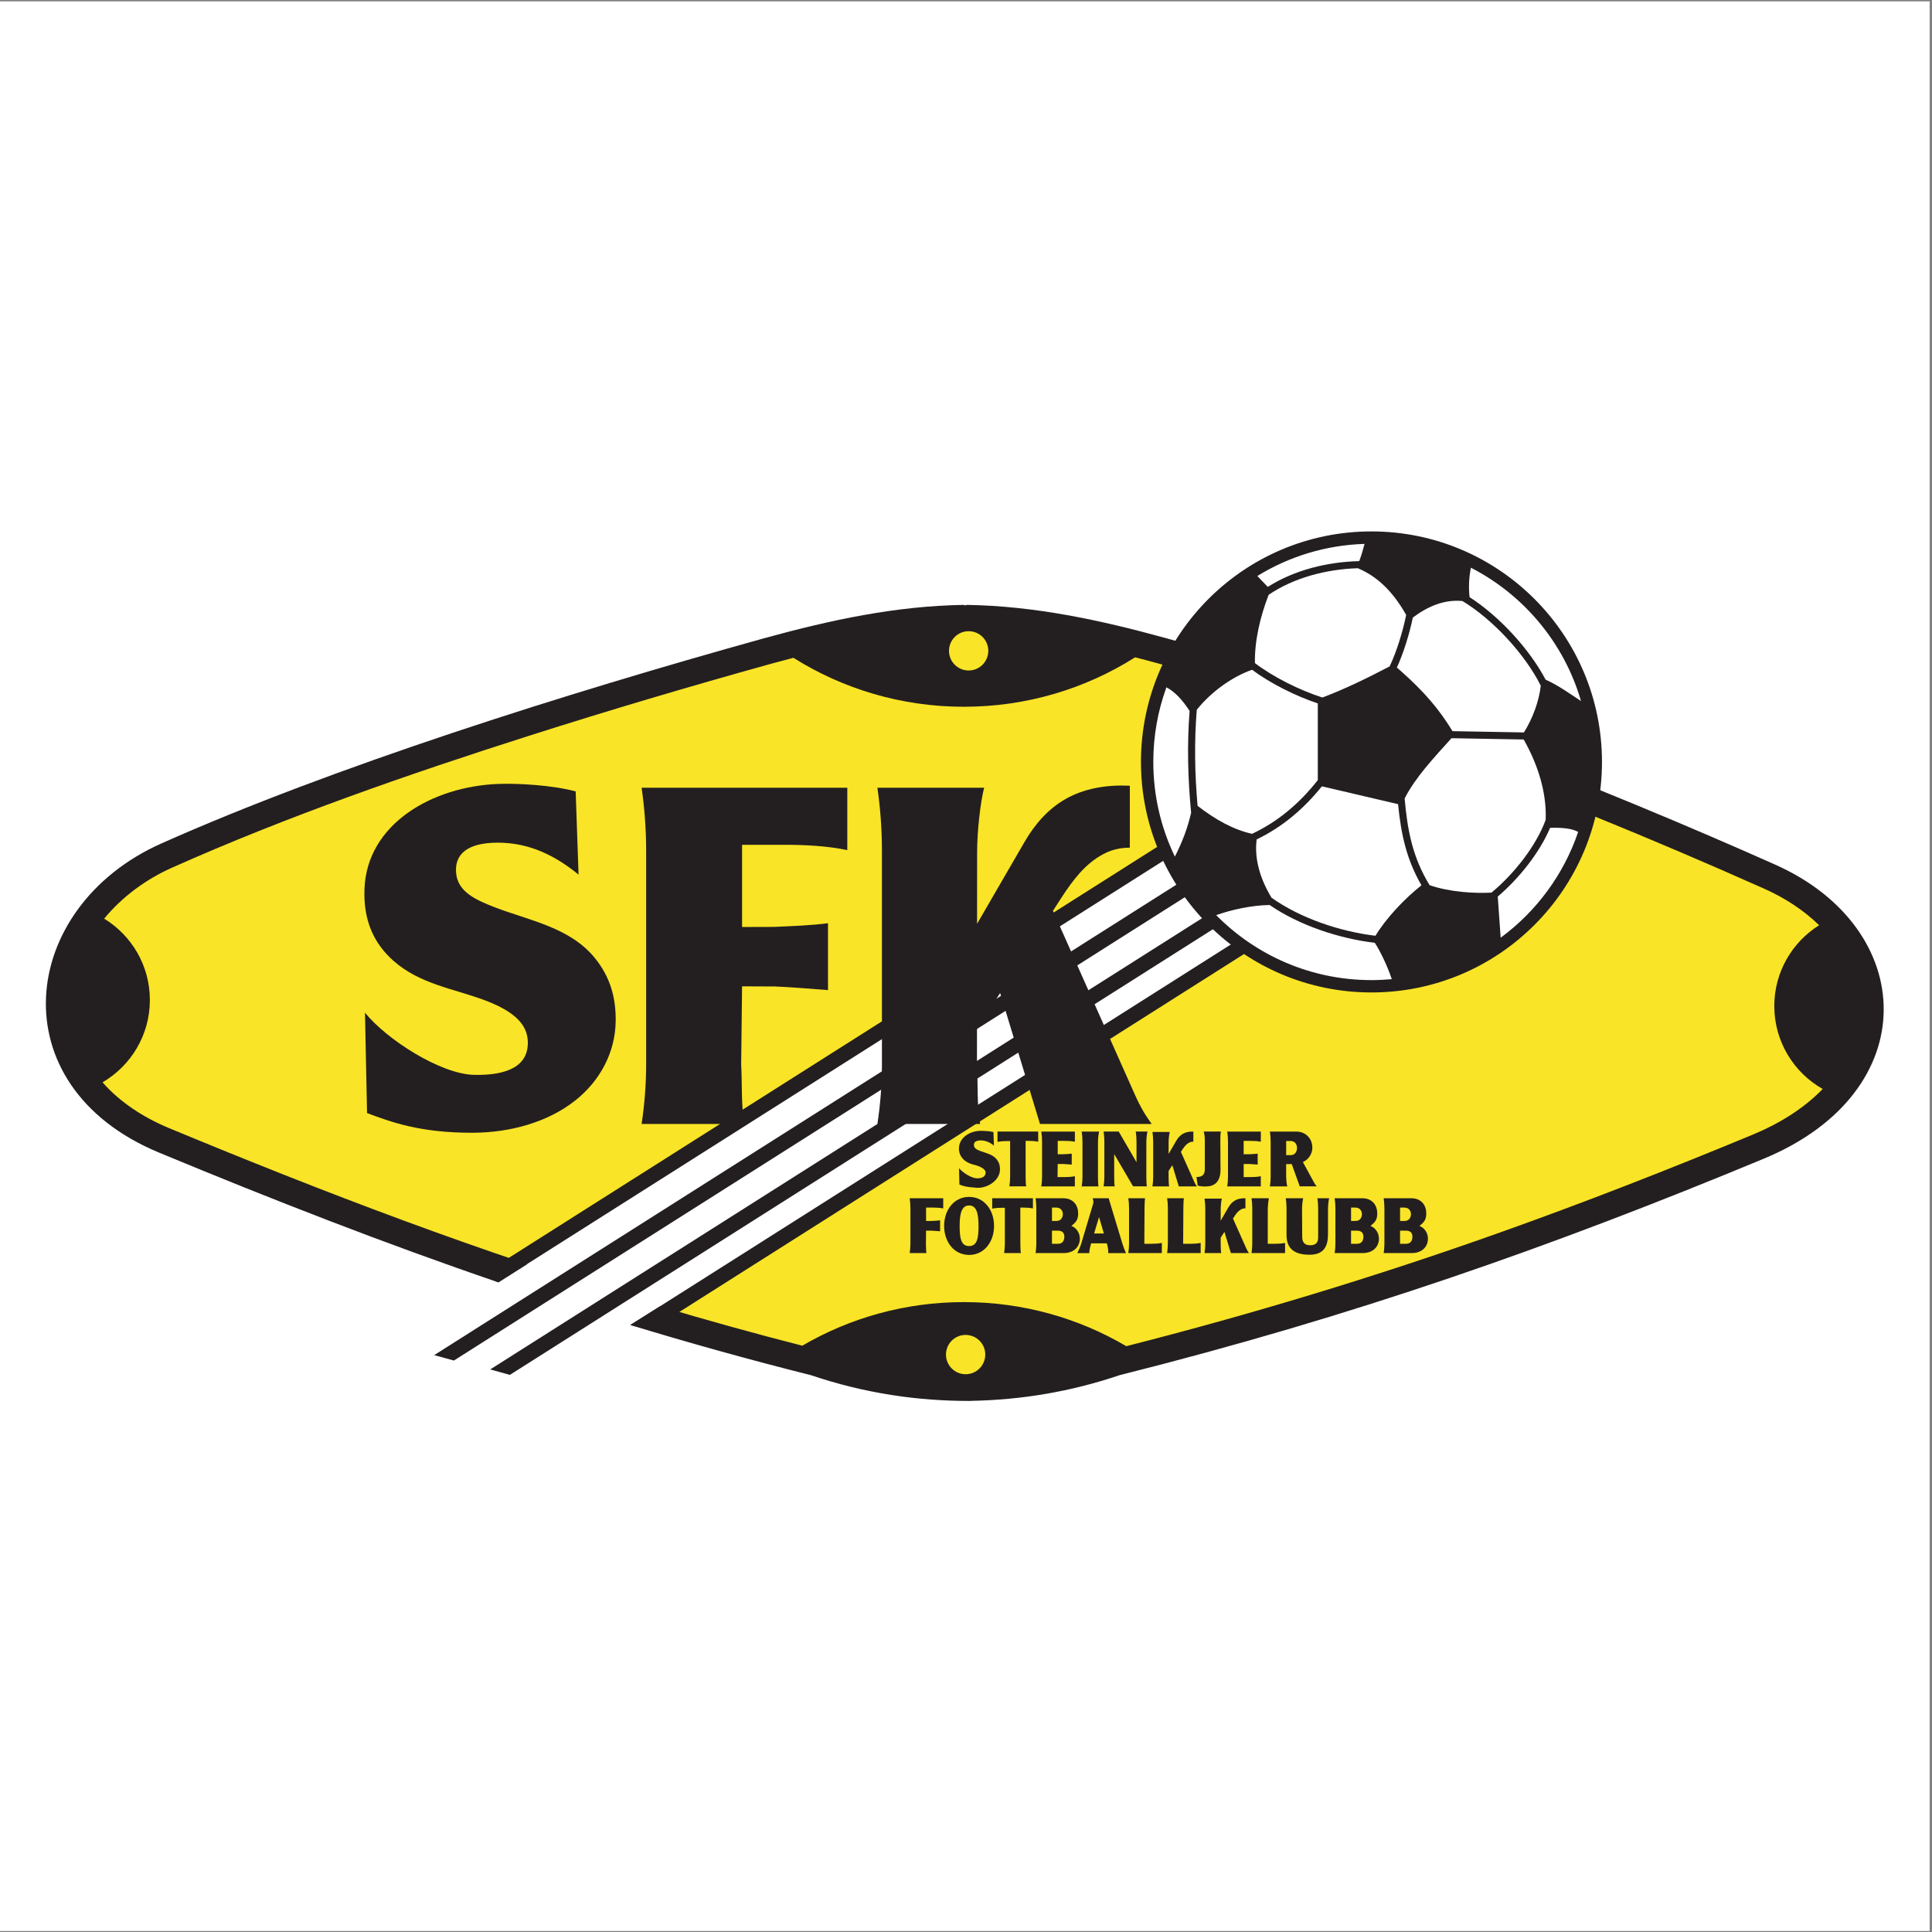
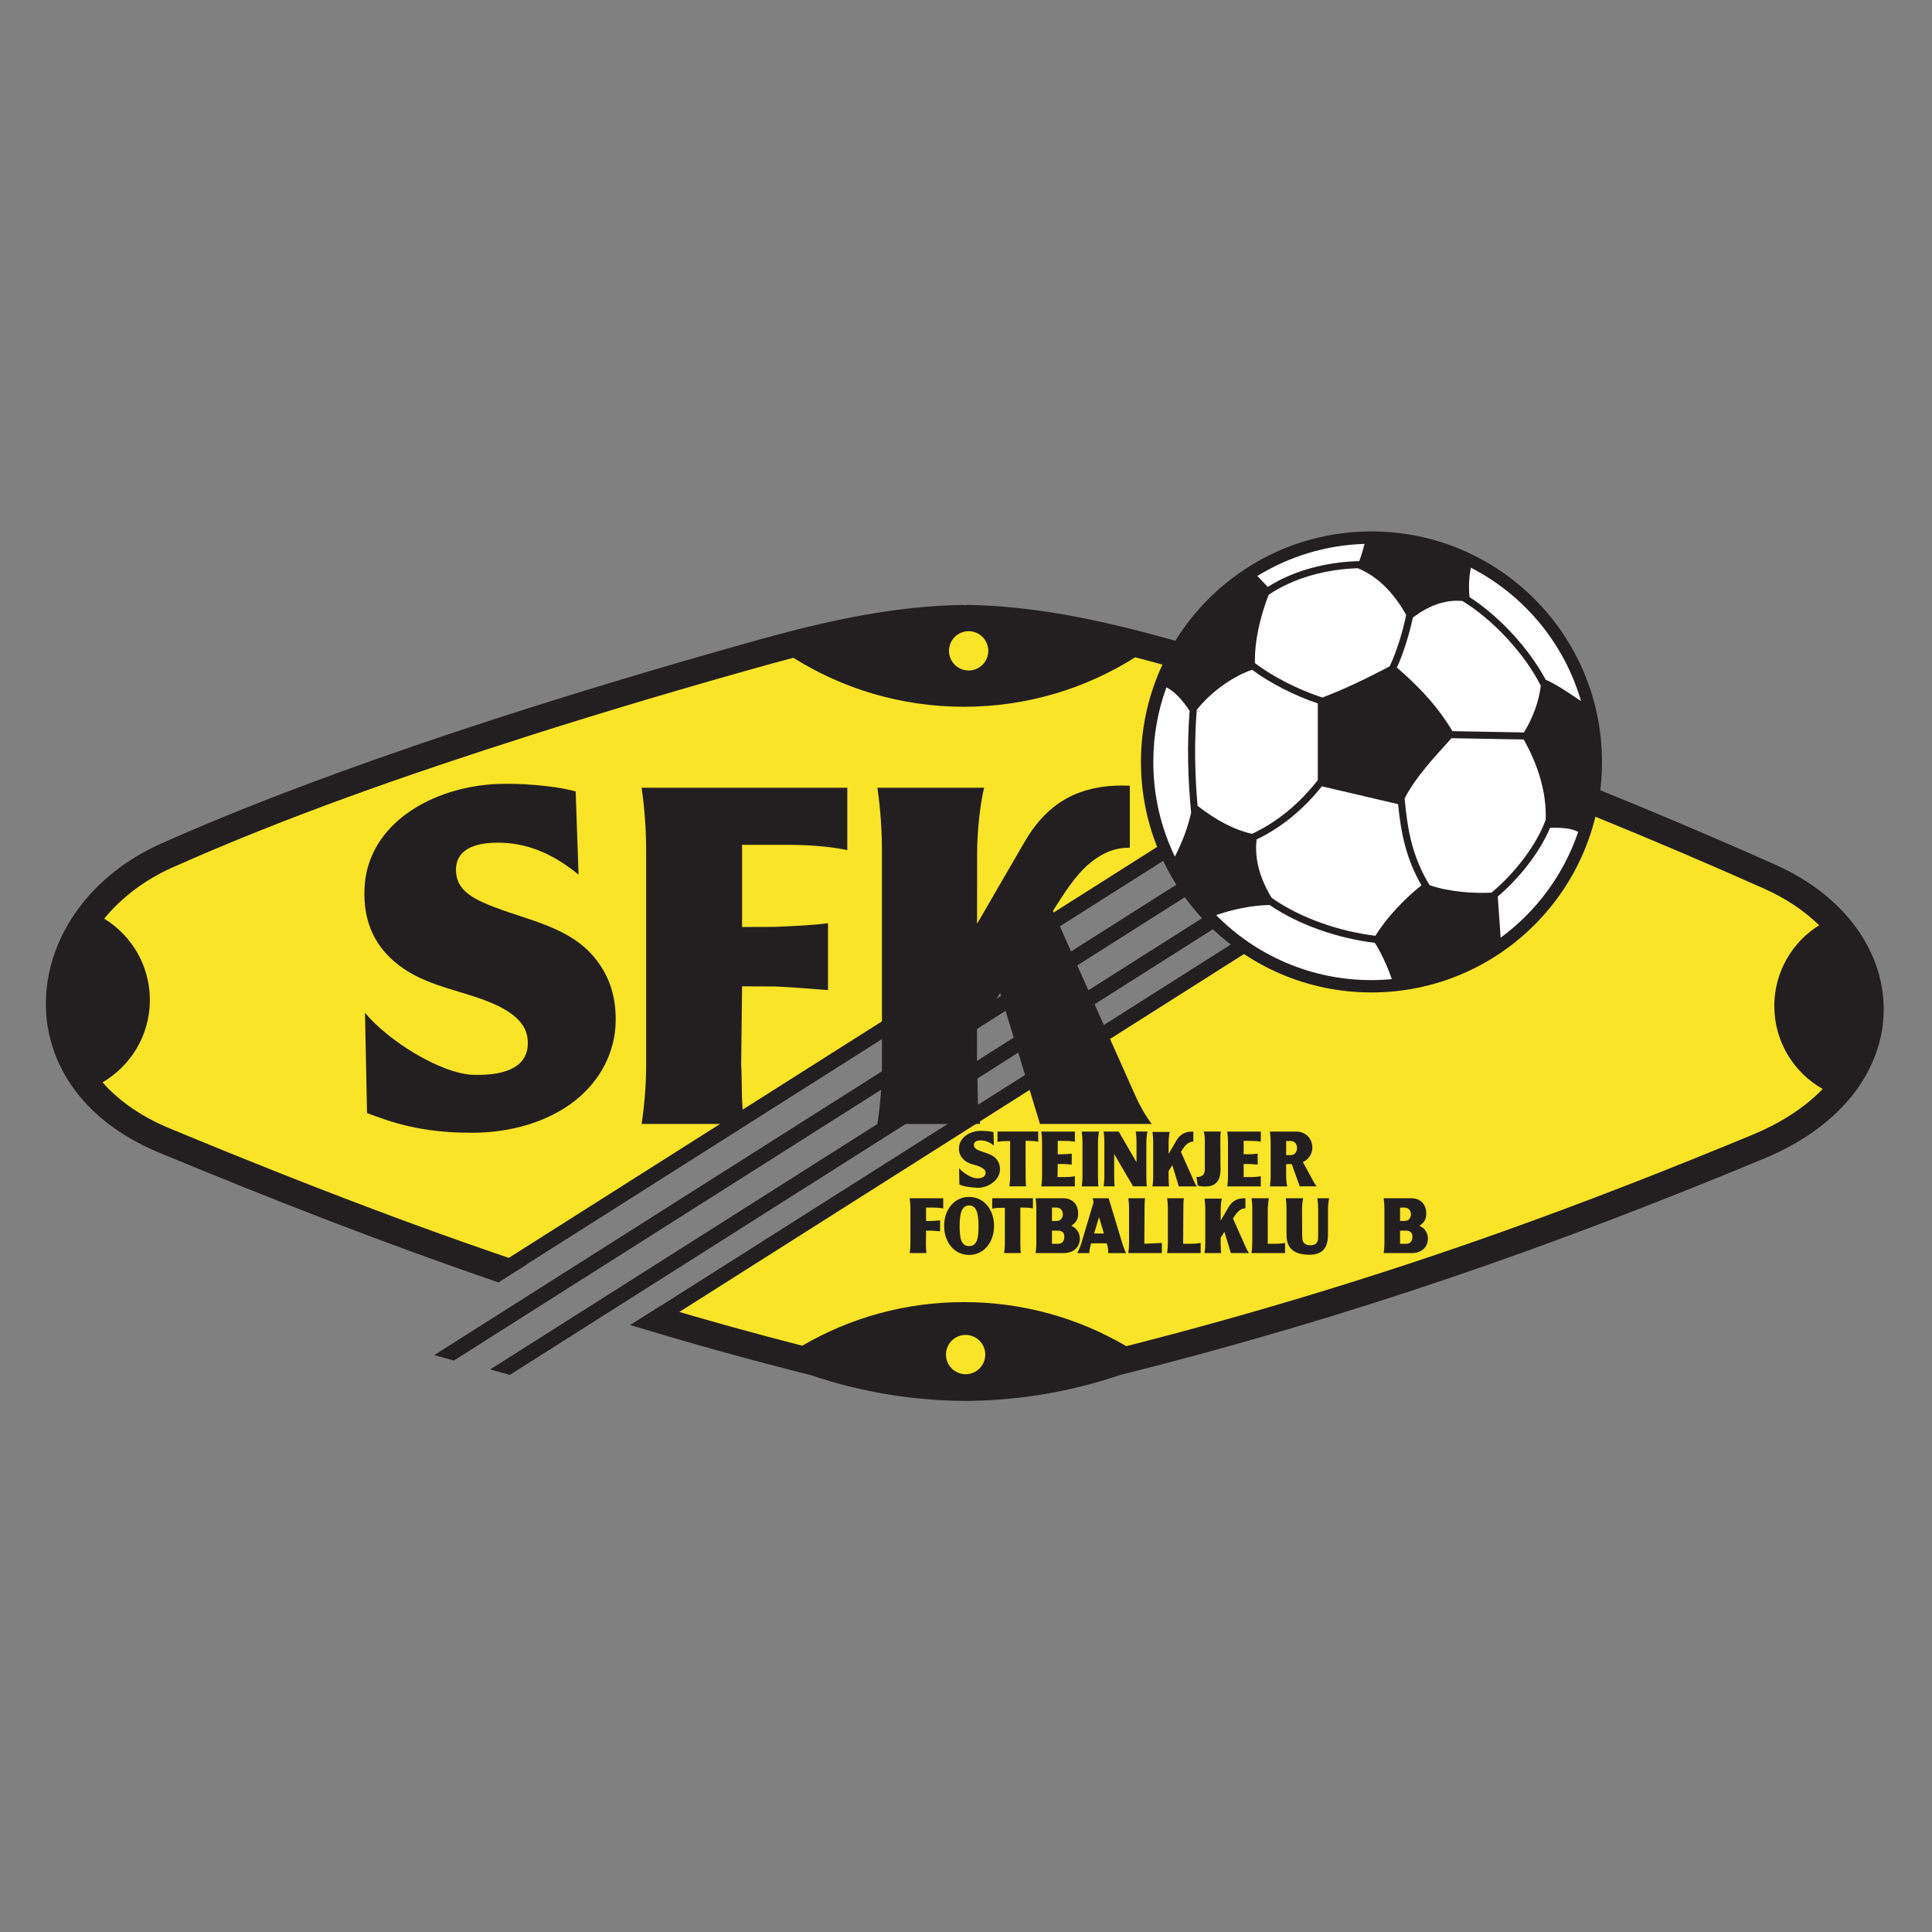
<svg xmlns="http://www.w3.org/2000/svg" width="596pt" height="596pt" viewBox="0 0 596 596" version="1.1">
  <rect x="0" y="0" width="596" height="596" fill="#808080" stroke="none" />
  <g id="surface1">
-     <path style=" stroke:none;fill-rule:evenodd;fill:rgb(100%,100%,100%);fill-opacity:1;" d="M 0 0.418 L 595.277 0.418 L 595.277 595.691 L 0 595.691 L 0 0.418 " />
    <path style=" stroke:none;fill-rule:evenodd;fill:rgb(97.299%,89.4%,15.3%);fill-opacity:1;" d="M 250.934 421.613 L 250.828 421.59 C 234.152 417.398 217.578 412.824 201.117 407.898 L 385.73 290.305 L 359.738 262.113 L 153.508 392.617 C 143.062 389.039 132.656 385.336 122.297 381.508 C 98.027 372.547 73.988 362.969 50.098 353.051 C 32.301 345.66 17.715 331.539 16.906 311.312 C 16.027 289.43 31.672 271.258 50.824 262.711 C 86.754 246.68 124.125 233.727 161.586 221.781 C 186.324 213.891 211.234 206.523 236.262 199.562 C 255.781 194.191 275.543 189.863 295.859 189.352 L 296.84 189.328 L 297.695 189.621 L 298.656 189.328 L 299.535 189.348 C 319.906 189.844 339.719 194.184 359.297 199.57 C 386.598 207.16 413.48 216.238 440.086 225.984 C 476.062 239.172 511.586 253.629 546.578 269.242 C 563.219 276.664 577.789 291.02 578.367 310.227 C 579.02 331.934 561.645 347.223 543.109 354.914 C 516.855 365.812 490.367 376.176 463.574 385.684 C 424.547 399.539 384.875 411.5 344.711 421.59 L 344.605 421.613 L 344.5 421.652 C 330.008 426.555 314.961 429.129 299.672 429.422 L 299.359 429.43 L 299.25 429.453 L 298.633 429.453 C 282.387 429.422 266.434 426.859 251.039 421.652 L 250.934 421.613 " />
    <path style=" stroke:none;fill-rule:evenodd;fill:rgb(13.699%,12.199%,12.5%);fill-opacity:1;" d="M 299.602 432.172 C 283.137 432.242 266.66 429.809 250.168 424.227 C 231.02 419.418 212.508 414.25 194.41 408.738 L 203.617 402.969 C 218.152 407.305 232.773 411.363 247.5 415.133 C 262.129 406.586 279.16 401.684 297.348 401.684 C 315.637 401.684 332.766 406.645 347.453 415.281 C 386.109 405.441 424.152 393.906 461.754 380.559 C 488.465 371.078 514.852 360.754 541.023 349.891 C 548.742 346.688 556.402 342.012 562.285 335.941 C 553.371 330.898 547.352 321.328 547.352 310.355 C 547.352 299.844 552.879 290.617 561.184 285.426 C 556.355 280.715 550.473 276.934 544.363 274.211 C 509.539 258.672 474.016 244.215 438.211 231.094 C 411.785 221.41 384.949 212.352 357.84 204.812 C 355.289 204.109 352.734 203.426 350.18 202.77 C 334.902 212.434 316.781 218.027 297.348 218.027 C 278.016 218.027 259.98 212.492 244.758 202.922 C 242.406 203.531 240.055 204.16 237.707 204.809 C 212.758 211.746 187.91 219.094 163.238 226.965 C 126.188 238.781 88.566 251.828 53.039 267.68 C 45.047 271.246 37.664 276.652 32.137 283.395 C 40.59 288.555 46.234 297.863 46.234 308.492 C 46.234 319.324 40.363 328.793 31.633 333.887 C 37.027 340.035 44.297 344.75 52.184 348.023 C 76.012 357.914 99.98 367.469 124.184 376.402 C 136.953 381.117 149.77 385.648 162.645 389.973 L 153.758 395.594 C 118.434 383.512 84.117 370.117 49.055 355.562 C -0.75 334.891 5.699 279.867 49.715 260.227 C 102.41 236.715 174.035 214.043 235.527 196.945 C 256.414 191.195 276.379 186.938 297.293 186.602 C 297.445 186.652 297.594 186.711 297.742 186.762 C 297.91 186.711 298.074 186.652 298.242 186.602 C 319.16 186.938 339.125 191.195 360.012 196.945 C 421.504 214.043 494.992 243.246 547.688 266.758 C 591.703 286.395 593.953 336.758 544.152 357.426 C 478.355 384.738 417.512 406.105 345.371 424.227 C 330.141 429.383 314.926 431.852 299.723 432.141 Z M 297.883 411.809 C 301.23 411.809 303.945 414.523 303.945 417.871 C 303.945 421.219 301.23 423.934 297.883 423.934 C 294.535 423.934 291.82 421.219 291.82 417.871 C 291.82 414.523 294.535 411.809 297.883 411.809 Z M 298.816 194.715 C 302.164 194.715 304.879 197.43 304.879 200.777 C 304.879 204.121 302.164 206.84 298.816 206.84 C 295.469 206.84 292.754 204.121 292.754 200.777 C 292.754 197.43 295.469 194.715 298.816 194.715 " />
    <path style=" stroke:none;fill-rule:evenodd;fill:rgb(100%,100%,100%);fill-opacity:1;" d="M 423.082 166.66 C 460.848 166.66 491.473 197.285 491.473 235.047 C 491.473 272.812 460.848 303.438 423.082 303.438 C 385.32 303.438 354.695 272.812 354.695 235.047 C 354.695 197.285 385.32 166.66 423.082 166.66 " />
    <path style=" stroke:none;fill-rule:evenodd;fill:rgb(13.699%,12.199%,12.5%);fill-opacity:1;" d="M 423.082 163.938 C 462.352 163.938 494.191 195.781 494.191 235.051 C 494.191 274.316 462.352 306.16 423.082 306.16 C 383.816 306.16 351.973 274.316 351.973 235.051 C 351.973 195.781 383.816 163.938 423.082 163.938 Z M 406.531 217 L 406.531 240.66 C 400.988 247.691 394.344 253.434 386.234 257.223 C 380.637 255.988 375.035 252.941 369.438 248.586 C 368.574 238.68 368.387 228.906 369.191 218.961 C 373.684 213.316 380.273 208.703 386.25 206.617 C 392.004 210.883 399.707 214.715 406.531 217 Z M 448.074 225.555 L 470.109 225.949 C 472.91 221.488 474.801 216.145 475.312 211.527 C 470.426 201.785 460.531 191.086 451.152 185.41 C 445.637 184.871 440.535 186.992 435.848 190.508 C 434.738 195.711 433.039 201.281 430.926 205.926 C 435.914 210.328 442.422 216.191 448.074 225.555 Z M 470.035 228.125 L 447.766 227.727 C 442.43 233.656 436.508 239.934 433.316 246.336 C 434.199 256.312 435.777 264.465 441.004 273.059 C 447.371 275.254 454.988 275.633 460.098 275.367 C 467.004 269.66 473.875 260.988 476.82 252.926 C 477.172 244.652 474.504 235.977 470.035 228.125 Z M 367.449 250.723 C 366.289 255.75 364.668 259.828 362.438 264.258 C 358.172 255.422 355.781 245.516 355.781 235.047 C 355.781 226.965 357.211 219.211 359.824 212.027 C 362.414 213.359 364.797 215.949 366.98 219.312 C 366.164 229.848 366.441 240.195 367.449 250.723 Z M 375.18 282.309 C 379.969 280.602 386.102 279.285 391.652 279.176 C 400.848 285.484 413.129 289.547 424.105 290.84 C 425.891 293.527 428.172 298.445 429.348 302.059 C 427.281 302.246 425.195 302.352 423.082 302.352 C 404.336 302.352 387.383 294.68 375.18 282.309 Z M 462.938 289.273 L 462.043 276.578 C 468.57 271.035 474.926 263.074 478.191 255.375 C 481.961 255.266 484.898 255.555 486.844 256.641 C 482.375 269.828 473.93 281.184 462.938 289.273 Z M 487.723 216.262 C 484.266 214.012 480.805 211.457 476.805 209.664 C 471.789 200.176 462.465 190.062 453.348 184.215 C 453.016 181.188 453.152 178.156 453.758 175.133 C 470.07 183.504 482.52 198.344 487.723 216.262 Z M 420.941 167.785 C 420.398 169.918 419.848 171.691 419.305 173.102 C 409.609 173.328 399.328 175.805 391.102 181.055 L 387.875 177.688 C 397.551 171.734 408.844 168.164 420.941 167.785 Z M 392.262 276.945 C 388.668 271.023 386.914 264.852 387.664 258.953 C 395.637 255.121 402.242 249.465 407.789 242.57 L 431.289 248.074 C 432.199 257.293 433.859 265.055 438.5 273.105 C 433.18 277.32 427.652 283.195 424.309 288.672 C 413.449 287.383 401.203 283.289 392.262 276.945 Z M 428.691 205.578 C 430.898 200.883 432.672 195.066 433.789 189.711 C 429.57 182.211 424.629 177.695 418.867 175.289 C 409.359 175.59 399.254 178.129 391.363 183.488 C 388.719 190.328 387.008 197.699 387.125 204.555 C 392.934 208.961 401.008 212.953 407.949 215.176 C 414.371 212.766 421.285 209.457 428.691 205.578 " />
    <path style=" stroke:none;fill-rule:evenodd;fill:rgb(13.699%,12.199%,12.5%);fill-opacity:1;" d="M 358.258 260.441 L 360.695 264.383 L 153.703 395.586 L 148.535 393.375 Z M 372.246 282.355 L 374.742 286.297 L 157.281 424.137 L 151.227 422.453 L 179.984 404.223 Z M 364.551 271.863 L 367.051 275.805 L 140.023 419.711 L 133.938 418.043 Z M 382.504 289.586 L 385 293.523 L 200.754 410.312 L 194.469 408.766 L 382.504 289.586 " />
    <path style=" stroke:none;fill-rule:nonzero;fill:rgb(13.699%,12.199%,12.5%);fill-opacity:1;" d="M 113.23 343.367 L 112.594 312.41 C 119.371 320.742 135.914 331.348 146.246 331.582 C 156.402 331.812 163.328 328.926 162.801 320.906 C 162.516 316.57 159.543 312.32 149.648 308.605 C 139.973 304.965 129.562 303.637 121.387 296.406 C 115.242 290.973 112.066 283.848 112.438 274.184 C 113.215 254.156 133.387 242.609 153.691 241.836 C 159.797 241.605 170.453 242.203 177.586 244.141 L 178.48 269.82 C 171.105 263.758 163.059 259.953 153.562 259.953 C 143.965 259.953 140.062 263.684 140.734 269.562 C 141.352 274.957 146.324 277.469 152.59 279.871 C 163.328 283.996 175.855 286.094 183.523 295.559 C 188.359 301.527 190.004 307.914 189.934 314.902 C 189.828 324.871 184.934 333.547 177.508 339.453 C 169.086 346.148 157.402 349.434 145.719 349.445 C 129.574 349.469 120.594 346.125 113.23 343.367 " />
    <path style=" stroke:none;fill-rule:nonzero;fill:rgb(13.699%,12.199%,12.5%);fill-opacity:1;" d="M 270.672 346.727 C 271.602 340.586 272.066 334.438 272.066 328.293 L 272.066 262.457 C 272.066 255.973 271.602 249.492 270.672 243.008 L 303.594 243.008 C 302.504 247.199 301.434 256.062 301.43 262.941 L 301.414 284.988 L 316.066 259.715 C 319.16 254.379 323.305 249.488 328.965 246.344 C 334.281 243.391 340.965 242 348.539 242.398 L 348.539 261.496 C 344.188 261.496 341.16 262.785 338.16 264.812 C 333.16 268.188 329.562 273.609 326.422 278.5 L 324.828 280.977 L 350.23 337.98 C 351.602 341.059 353.137 343.812 355.293 346.727 L 320.824 346.727 L 308.531 306.336 L 301.391 317.445 L 301.383 328.336 C 301.711 334 301.336 341.062 302.359 346.727 L 270.672 346.727 " />
    <path style=" stroke:none;fill-rule:nonzero;fill:rgb(13.699%,12.199%,12.5%);fill-opacity:1;" d="M 197.93 346.727 C 198.859 340.582 199.328 334.438 199.328 328.293 L 199.328 262.453 C 199.328 255.973 198.859 249.488 197.93 243.008 L 261.383 243.008 L 261.383 262.242 C 254.957 260.926 248.312 260.613 241.879 260.613 L 228.922 260.613 L 228.922 285.969 L 238.629 285.941 C 243.996 285.719 250.062 285.492 255.43 284.805 L 255.43 305.438 C 249.516 304.988 244.301 304.535 239.086 304.316 L 228.922 304.273 L 228.641 328.336 C 228.969 334 228.594 341.062 229.621 346.727 L 197.93 346.727 " />
    <path style=" stroke:none;fill-rule:nonzero;fill:rgb(13.699%,12.199%,12.5%);fill-opacity:1;" d="M 295.965 365.422 L 295.859 360.371 C 296.965 361.73 299.664 363.457 301.352 363.5 C 302.859 363.535 303.98 363.066 304.055 361.758 C 304.098 361.004 303.215 359.969 300.27 359.258 C 297.809 358.668 295.723 356.934 295.832 354.129 C 295.961 350.859 299.25 348.848 302.566 348.848 C 303.527 348.848 305.418 348.945 306.469 349.227 L 306.613 353.414 C 305.41 352.426 304.098 351.809 302.547 351.809 C 300.98 351.809 300.344 352.414 300.453 353.375 C 300.555 354.254 301.363 354.664 302.387 355.059 C 304.141 355.73 306.188 356.074 307.438 357.617 C 308.227 358.594 308.496 359.637 308.484 360.777 C 308.445 364.246 304.477 366.641 301.266 366.414 C 297.801 366.172 297.164 365.871 295.965 365.422 " />
    <path style=" stroke:none;fill-rule:nonzero;fill:rgb(13.699%,12.199%,12.5%);fill-opacity:1;" d="M 280.633 386.562 C 280.785 385.559 280.859 384.559 280.859 383.555 L 280.859 372.824 C 280.859 371.766 280.785 370.711 280.633 369.652 L 290.977 369.652 L 290.977 372.789 C 289.93 372.574 288.848 372.523 287.797 372.523 L 285.684 372.523 L 285.684 376.656 L 287.266 376.652 C 288.141 376.613 289.133 376.578 290.008 376.465 L 290.008 379.828 C 289.043 379.758 288.191 379.684 287.344 379.648 L 285.684 379.641 L 285.641 383.562 C 285.691 384.484 285.633 385.637 285.797 386.562 L 280.633 386.562 " />
    <path style=" stroke:none;fill-rule:nonzero;fill:rgb(13.699%,12.199%,12.5%);fill-opacity:1;" d="M 378.598 365.988 C 378.746 364.988 378.824 363.984 378.824 362.977 L 378.824 352.246 C 378.824 351.195 378.746 350.133 378.598 349.078 L 388.945 349.078 L 388.945 352.211 C 387.898 352.004 386.816 351.949 385.77 351.949 L 383.656 351.949 L 383.656 356.078 L 385.238 356.074 C 386.105 356.035 387.098 356.008 387.977 355.895 L 387.977 359.254 C 387.012 359.188 386.164 359.109 385.312 359.07 L 383.656 359.07 L 383.66 363.109 L 385.766 363.117 C 386.812 363.121 387.895 363.066 388.941 362.852 L 388.941 365.988 L 378.598 365.988 " />
    <path style=" stroke:none;fill-rule:nonzero;fill:rgb(13.699%,12.199%,12.5%);fill-opacity:1;" d="M 321.238 365.988 C 321.387 364.988 321.465 363.984 321.465 362.977 L 321.465 352.246 C 321.465 351.195 321.387 350.133 321.238 349.078 L 331.586 349.078 L 331.586 352.211 C 330.539 352.004 329.453 351.949 328.406 351.949 L 326.297 351.949 L 326.297 356.078 L 327.879 356.074 C 328.746 356.035 329.734 356.008 330.617 355.895 L 330.617 359.254 C 329.652 359.188 328.801 359.109 327.953 359.07 L 326.297 359.07 L 326.242 362.992 L 326.246 363.113 L 326.289 363.117 L 328.406 363.117 C 329.453 363.117 330.535 363.066 331.582 362.852 L 331.582 365.988 L 321.238 365.988 " />
    <path style=" stroke:none;fill-rule:nonzero;fill:rgb(13.699%,12.199%,12.5%);fill-opacity:1;" d="M 319.469 386.562 C 319.617 385.562 319.695 384.559 319.695 383.551 L 319.695 372.82 C 319.695 371.77 319.617 370.707 319.469 369.652 L 328.047 369.652 C 330.707 369.652 332.676 371.414 332.598 374.551 C 332.559 376.082 332.09 376.984 330.496 378.172 C 331.953 378.699 333.164 380.27 333.121 382.207 C 333.07 384.566 331.355 386.566 328.059 386.566 Z M 325.852 372.523 L 324.523 372.523 L 324.523 376.652 L 325.945 376.648 C 327.25 376.641 327.801 375.672 327.871 374.727 C 327.938 373.754 327.402 372.527 325.852 372.523 Z M 326.355 379.645 L 324.523 379.645 L 324.52 383.691 L 326.398 383.691 C 327.184 383.691 328.281 383.352 328.336 381.621 C 328.391 379.996 327.285 379.645 326.355 379.645 " />
-     <path style=" stroke:none;fill-rule:nonzero;fill:rgb(13.699%,12.199%,12.5%);fill-opacity:1;" d="M 411.73 386.562 C 411.879 385.562 411.957 384.559 411.957 383.551 L 411.957 372.82 C 411.957 371.77 411.879 370.707 411.73 369.652 L 420.309 369.652 C 422.969 369.652 424.938 371.414 424.859 374.551 C 424.82 376.078 424.352 376.984 422.758 378.172 C 424.215 378.699 425.426 380.27 425.383 382.207 C 425.332 384.562 423.617 386.566 420.316 386.566 Z M 418.109 372.523 L 416.785 372.523 L 416.785 376.652 L 418.203 376.645 C 419.512 376.641 420.062 375.672 420.133 374.727 C 420.199 373.754 419.66 372.527 418.109 372.523 Z M 418.613 379.645 L 416.785 379.641 L 416.781 383.691 L 418.66 383.691 C 419.445 383.691 420.539 383.352 420.598 381.621 C 420.652 379.996 419.547 379.645 418.613 379.645 " />
    <path style=" stroke:none;fill-rule:nonzero;fill:rgb(13.699%,12.199%,12.5%);fill-opacity:1;" d="M 399.887 349.078 C 402.547 349.078 404.82 350.938 404.844 354.07 C 404.855 355.527 404.012 357.562 401.926 358.48 L 405.273 364.621 C 405.547 365.121 405.762 365.5 406.211 365.969 L 400.961 365.98 L 398.484 359.105 L 396.766 359.105 L 396.762 362.988 C 396.816 363.914 396.812 364.715 397.098 365.988 L 391.754 365.988 C 391.906 364.984 391.984 363.984 391.984 362.98 L 391.984 352.25 C 391.984 351.191 391.906 350.137 391.754 349.078 Z M 396.773 351.984 L 396.77 356.348 L 398.191 356.34 C 399.496 356.336 400.109 355.25 400.117 354.188 C 400.125 353.215 399.648 351.988 398.098 351.984 L 396.773 351.984 " />
    <path style=" stroke:none;fill-rule:nonzero;fill:rgb(13.699%,12.199%,12.5%);fill-opacity:1;" d="M 426.852 386.562 C 427 385.562 427.078 384.559 427.078 383.551 L 427.078 372.82 C 427.078 371.77 427 370.707 426.852 369.652 L 435.43 369.652 C 438.09 369.652 440.059 371.414 439.98 374.551 C 439.941 376.082 439.473 376.984 437.879 378.172 C 439.336 378.699 440.547 380.27 440.504 382.207 C 440.453 384.566 438.738 386.566 435.441 386.566 Z M 433.23 372.523 L 431.906 372.523 L 431.906 376.652 L 433.328 376.648 C 434.633 376.641 435.184 375.672 435.254 374.727 C 435.32 373.754 434.781 372.527 433.23 372.523 Z M 433.738 379.645 L 431.906 379.645 L 431.902 383.691 L 433.781 383.691 C 434.566 383.691 435.66 383.352 435.719 381.621 C 435.773 379.996 434.668 379.645 433.738 379.645 " />
-     <path style=" stroke:none;fill-rule:nonzero;fill:rgb(13.699%,12.199%,12.5%);fill-opacity:1;" d="M 348.074 369.652 C 348.227 370.652 348.301 371.656 348.301 372.656 L 348.301 383.391 C 348.301 384.449 348.227 385.504 348.074 386.562 L 358.418 386.562 L 358.418 383.426 C 357.371 383.641 356.285 383.691 355.238 383.691 L 353.016 383.691 L 353.078 372.652 C 353.133 371.727 353.07 370.574 353.238 369.652 L 348.074 369.652 " />
+     <path style=" stroke:none;fill-rule:nonzero;fill:rgb(13.699%,12.199%,12.5%);fill-opacity:1;" d="M 348.074 369.652 C 348.227 370.652 348.301 371.656 348.301 372.656 L 348.301 383.391 C 348.301 384.449 348.227 385.504 348.074 386.562 L 358.418 386.562 L 358.418 383.426 L 353.016 383.691 L 353.078 372.652 C 353.133 371.727 353.07 370.574 353.238 369.652 L 348.074 369.652 " />
    <path style=" stroke:none;fill-rule:nonzero;fill:rgb(13.699%,12.199%,12.5%);fill-opacity:1;" d="M 311.391 365.98 C 311.539 364.977 311.617 363.977 311.617 362.977 L 311.613 352 L 310.895 352 C 309.844 352 308.762 352.051 307.715 352.266 L 307.715 349.07 L 320.273 349.07 L 320.273 352.207 C 319.227 351.992 318.145 351.941 317.098 351.941 L 316.391 351.941 L 316.395 362.98 C 316.449 363.906 316.391 365.059 316.555 365.98 L 311.391 365.98 " />
    <path style=" stroke:none;fill-rule:nonzero;fill:rgb(13.699%,12.199%,12.5%);fill-opacity:1;" d="M 309.762 386.562 C 309.91 385.559 309.988 384.559 309.988 383.559 L 309.984 372.582 L 309.266 372.582 C 308.215 372.582 307.133 372.633 306.086 372.848 L 306.086 369.652 L 318.645 369.652 L 318.645 372.789 C 317.598 372.574 316.516 372.523 315.465 372.523 L 314.762 372.523 L 314.766 383.562 C 314.82 384.488 314.758 385.637 314.926 386.562 L 309.762 386.562 " />
    <path style=" stroke:none;fill-rule:nonzero;fill:rgb(13.699%,12.199%,12.5%);fill-opacity:1;" d="M 360.047 369.652 C 360.199 370.652 360.273 371.656 360.273 372.656 L 360.273 383.391 C 360.273 384.449 360.199 385.504 360.047 386.562 L 370.391 386.562 L 370.391 383.426 C 369.344 383.641 368.262 383.691 367.211 383.691 L 364.988 383.691 L 365.055 372.652 C 365.105 371.727 365.047 370.574 365.215 369.652 L 360.047 369.652 " />
    <path style=" stroke:none;fill-rule:nonzero;fill:rgb(13.699%,12.199%,12.5%);fill-opacity:1;" d="M 386.086 369.652 C 386.238 370.652 386.312 371.656 386.312 372.656 L 386.312 383.391 C 386.312 384.449 386.238 385.504 386.086 386.562 L 396.43 386.562 L 396.43 383.426 C 395.383 383.641 394.301 383.691 393.25 383.691 L 391.086 383.691 L 391.094 372.652 C 391.145 371.727 391.262 370.574 391.426 369.652 L 386.086 369.652 " />
    <path style=" stroke:none;fill-rule:nonzero;fill:rgb(13.699%,12.199%,12.5%);fill-opacity:1;" d="M 341.867 386.566 C 341.957 385.562 341.73 384.559 341.438 383.559 L 336.598 383.547 C 336.375 384.469 335.988 385.641 336.055 386.566 L 332.344 386.566 C 332.797 385.562 333.27 384.598 333.57 383.598 L 337.066 371.871 C 337.129 371.66 337.578 370.797 337.047 369.652 L 342.008 369.652 L 346.219 383.562 C 346.496 384.48 346.914 385.641 347.352 386.566 Z M 340.539 380.523 L 339.039 375.441 L 337.52 380.523 Z M 340.539 380.523 " />
    <path style=" stroke:none;fill-rule:nonzero;fill:rgb(13.699%,12.199%,12.5%);fill-opacity:1;" d="M 396.879 380.992 L 396.879 372.824 C 396.879 371.766 396.801 370.711 396.648 369.652 L 402.016 369.652 C 401.84 370.336 401.664 371.781 401.664 372.902 L 401.715 381.461 C 401.719 382.062 401.645 384.148 404.199 384.148 C 406.754 384.148 406.637 382.191 406.637 381.402 L 406.637 372.824 C 406.637 371.766 406.562 370.711 406.41 369.652 L 410.027 369.652 C 409.848 370.336 409.676 371.781 409.676 372.902 L 409.668 380.758 C 409.664 384.406 408.461 387.07 403.969 387.07 C 399.574 387.07 396.879 385.406 396.879 380.992 " />
    <path style=" stroke:none;fill-rule:nonzero;fill:rgb(13.699%,12.199%,12.5%);fill-opacity:1;" d="M 369.465 365.707 L 369.105 363.09 C 370.242 363.09 371.676 362.883 371.676 360.695 L 371.676 352.227 C 371.676 351.172 371.656 350.113 371.328 349.059 L 376.641 349.059 C 376.461 349.738 376.453 350.777 376.461 352.309 L 376.516 360.754 C 376.539 364.938 374.281 365.895 372.398 366 C 371.414 366.059 370.117 366 369.465 365.707 " />
    <path style=" stroke:none;fill-rule:nonzero;fill:rgb(13.699%,12.199%,12.5%);fill-opacity:1;" d="M 340.453 365.973 C 340.605 364.973 340.684 363.969 340.684 362.969 L 340.684 352.234 C 340.684 351.18 340.605 350.121 340.453 349.062 L 345.102 349.062 L 350.602 358.535 L 350.602 352.234 C 350.602 351.18 350.523 350.121 350.371 349.062 L 353.988 349.062 C 353.812 349.746 353.637 351.191 353.637 352.312 L 353.629 362.977 C 353.684 363.898 353.621 365.051 353.789 365.973 L 350.371 365.973 L 350.375 365.957 L 349.535 365.957 L 343.715 356.02 L 343.711 362.977 C 343.766 363.898 343.703 365.051 343.871 365.973 L 340.453 365.973 " />
    <path style=" stroke:none;fill-rule:nonzero;fill:rgb(13.699%,12.199%,12.5%);fill-opacity:1;" d="M 333.699 365.988 C 333.852 364.984 333.93 363.984 333.93 362.98 L 333.93 352.25 C 333.93 351.191 333.852 350.137 333.699 349.078 L 339.07 349.078 C 338.891 349.762 338.719 351.207 338.715 352.328 L 338.711 362.988 C 338.762 363.91 338.699 365.062 338.867 365.988 L 333.699 365.988 " />
    <path style=" stroke:none;fill-rule:nonzero;fill:rgb(13.699%,12.199%,12.5%);fill-opacity:1;" d="M 355.52 365.988 C 355.672 364.992 355.746 363.996 355.746 363.004 L 355.746 352.34 C 355.746 351.289 355.672 350.238 355.52 349.188 L 360.855 349.188 C 360.68 349.867 360.504 351.301 360.504 352.414 L 360.5 355.988 L 362.875 351.895 C 363.375 351.031 364.047 350.238 364.965 349.727 C 365.824 349.25 366.906 349.023 368.133 349.09 L 368.133 352.184 C 367.43 352.184 366.938 352.391 366.453 352.719 C 365.645 353.266 365.062 354.145 364.551 354.938 L 364.293 355.336 L 368.406 364.57 C 368.629 365.07 368.879 365.516 369.227 365.988 L 363.645 365.988 L 361.652 359.445 L 360.496 361.242 L 360.496 363.008 C 360.551 363.926 360.488 365.07 360.656 365.988 L 355.52 365.988 " />
    <path style=" stroke:none;fill-rule:nonzero;fill:rgb(13.699%,12.199%,12.5%);fill-opacity:1;" d="M 371.59 386.562 C 371.742 385.566 371.816 384.57 371.816 383.574 L 371.816 372.91 C 371.816 371.863 371.742 370.812 371.59 369.762 L 376.922 369.762 C 376.746 370.441 376.574 371.875 376.57 372.992 L 376.57 376.562 L 378.941 372.469 C 379.445 371.605 380.113 370.812 381.031 370.301 C 381.895 369.824 382.977 369.598 384.203 369.664 L 384.203 372.758 C 383.496 372.758 383.008 372.965 382.52 373.293 C 381.711 373.84 381.129 374.719 380.621 375.512 L 380.363 375.91 L 384.477 385.145 C 384.699 385.645 384.945 386.09 385.297 386.562 L 379.715 386.562 L 377.723 380.02 L 376.566 381.816 L 376.562 383.582 C 376.617 384.5 376.559 385.645 376.723 386.562 L 371.59 386.562 " />
    <path style=" stroke:none;fill-rule:evenodd;fill:rgb(13.699%,12.199%,12.5%);fill-opacity:1;" d="M 298.953 369.23 C 303.586 369.23 306.656 373.238 306.656 378.18 C 306.656 383.121 303.586 387.133 298.953 387.133 C 294.32 387.133 291.254 383.121 291.254 378.18 C 291.254 373.238 294.324 369.23 298.953 369.23 Z M 298.957 371.867 C 301.312 371.867 301.867 374.523 301.867 378.172 C 301.867 381.816 301.496 384.402 298.957 384.402 C 296.414 384.402 296.039 381.816 296.039 378.172 C 296.039 374.523 296.602 371.867 298.957 371.867 " />
  </g>
</svg>